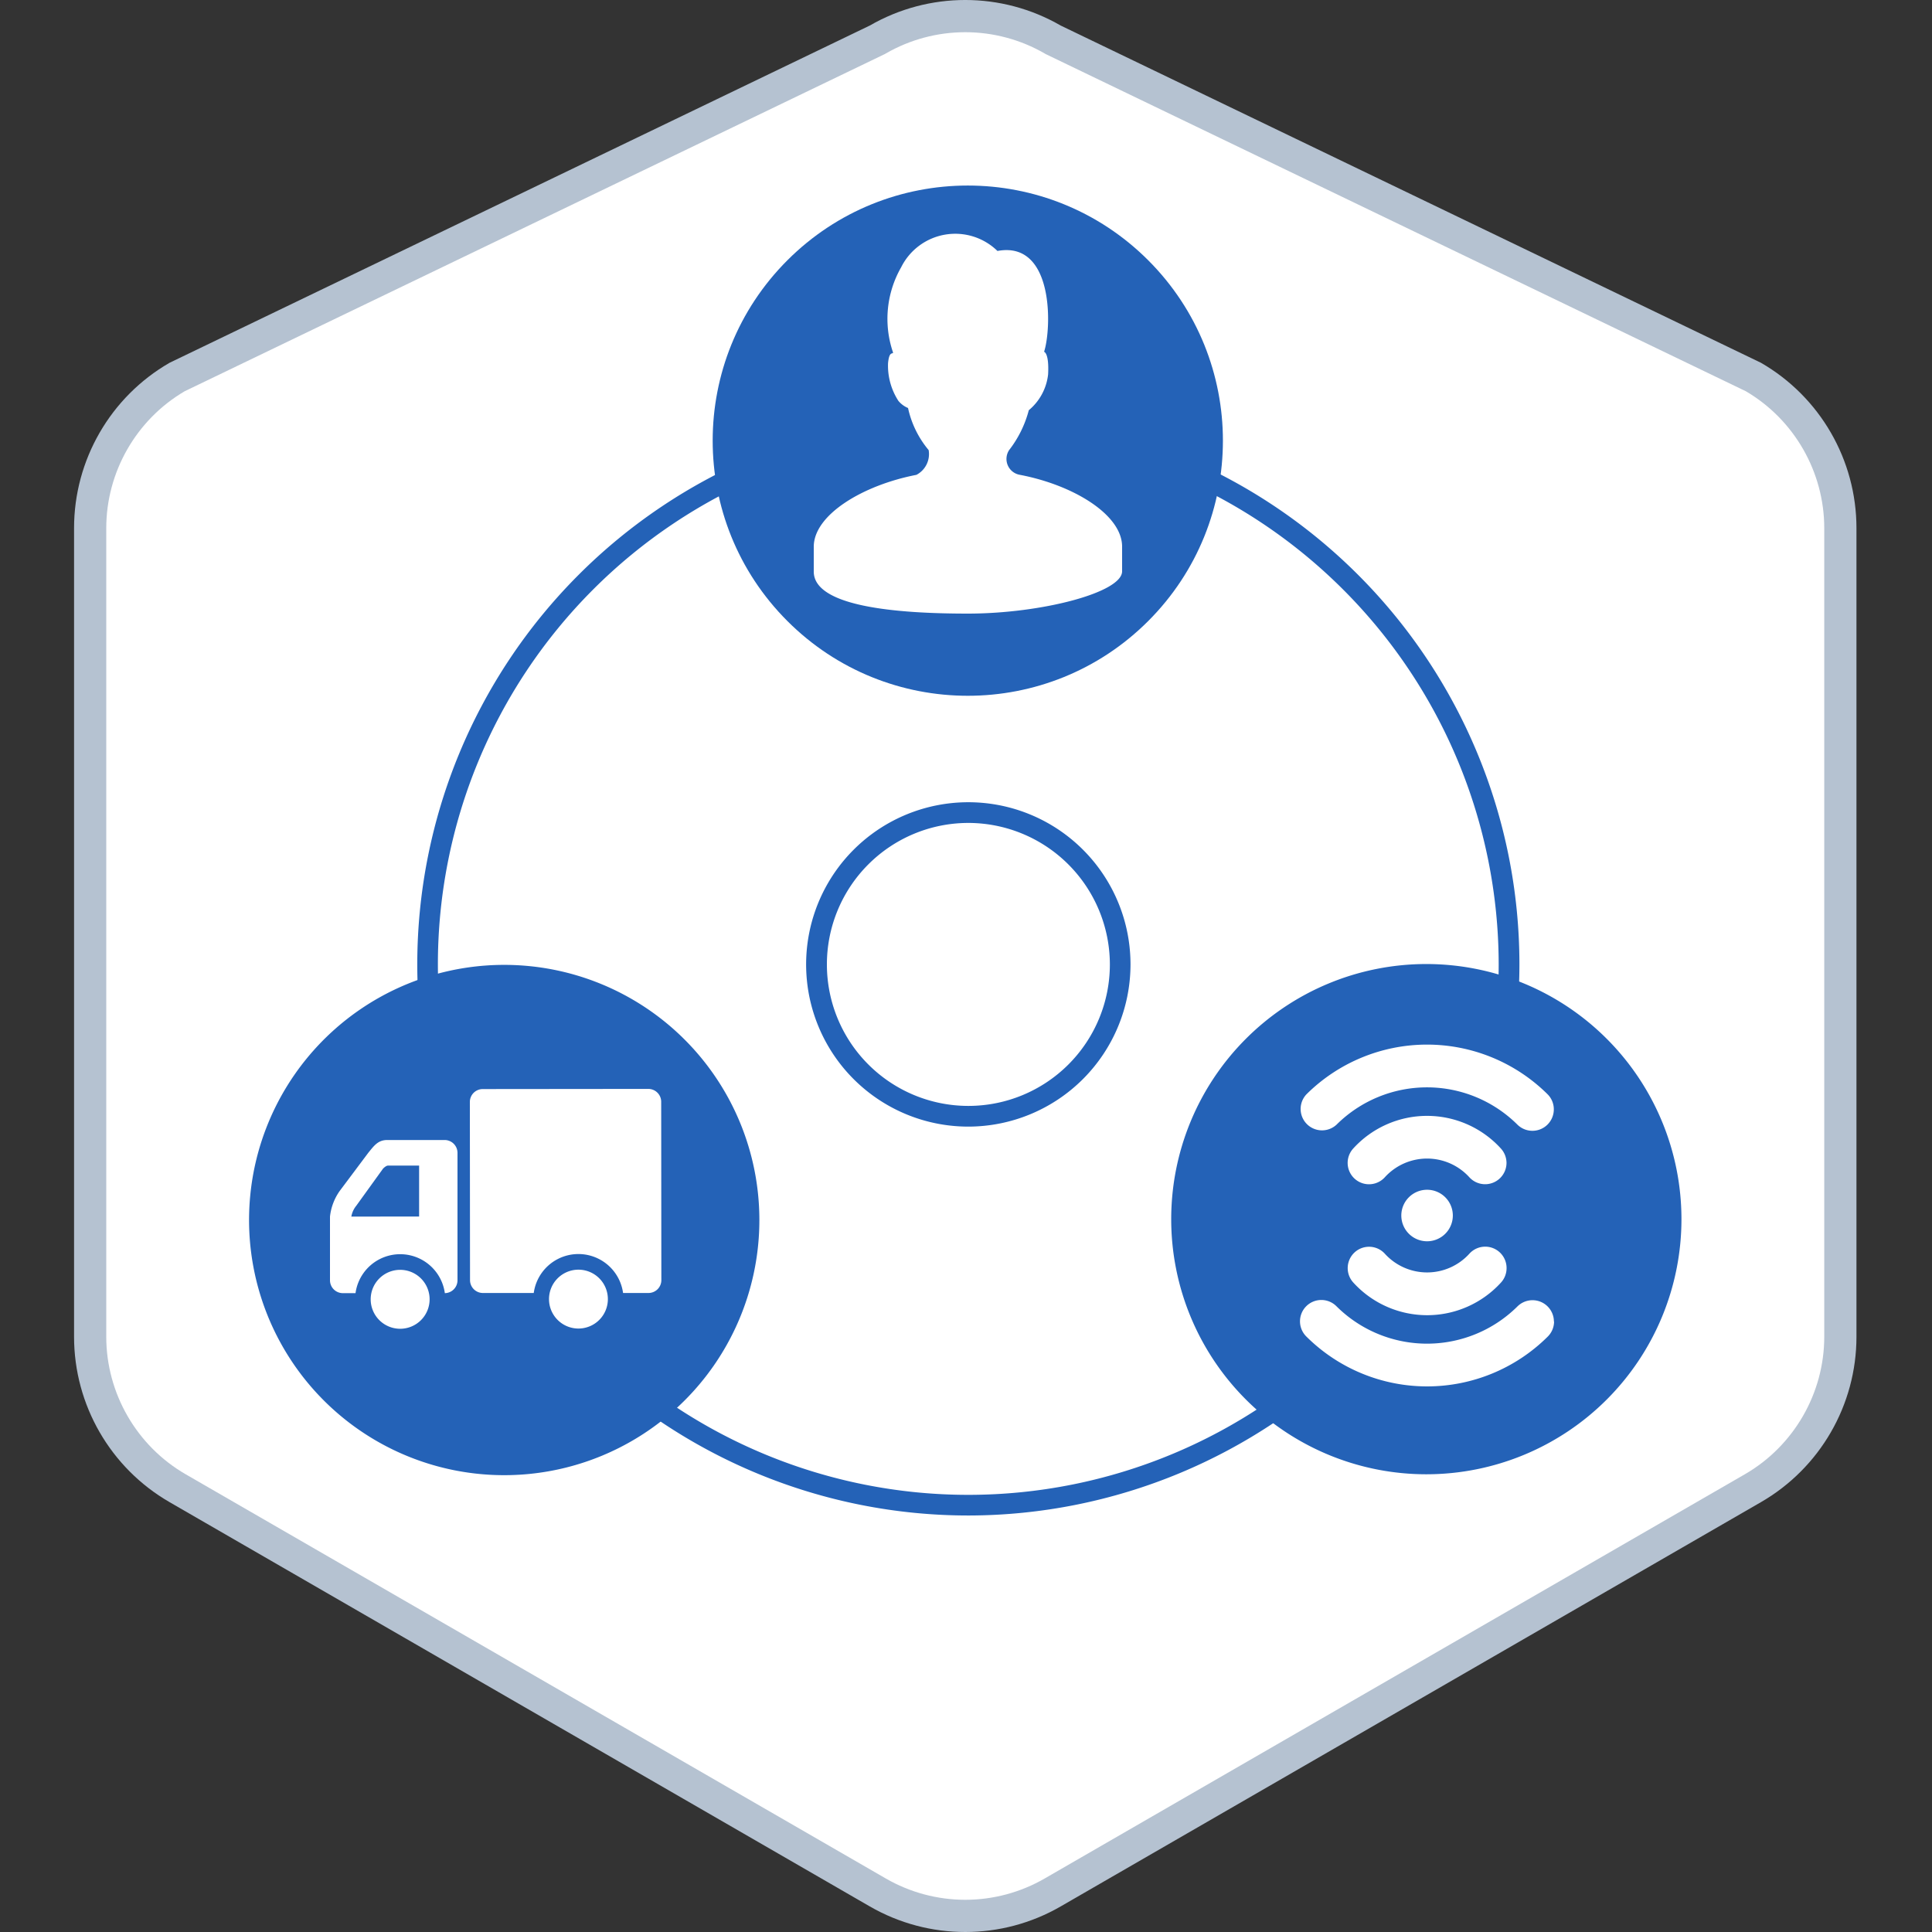
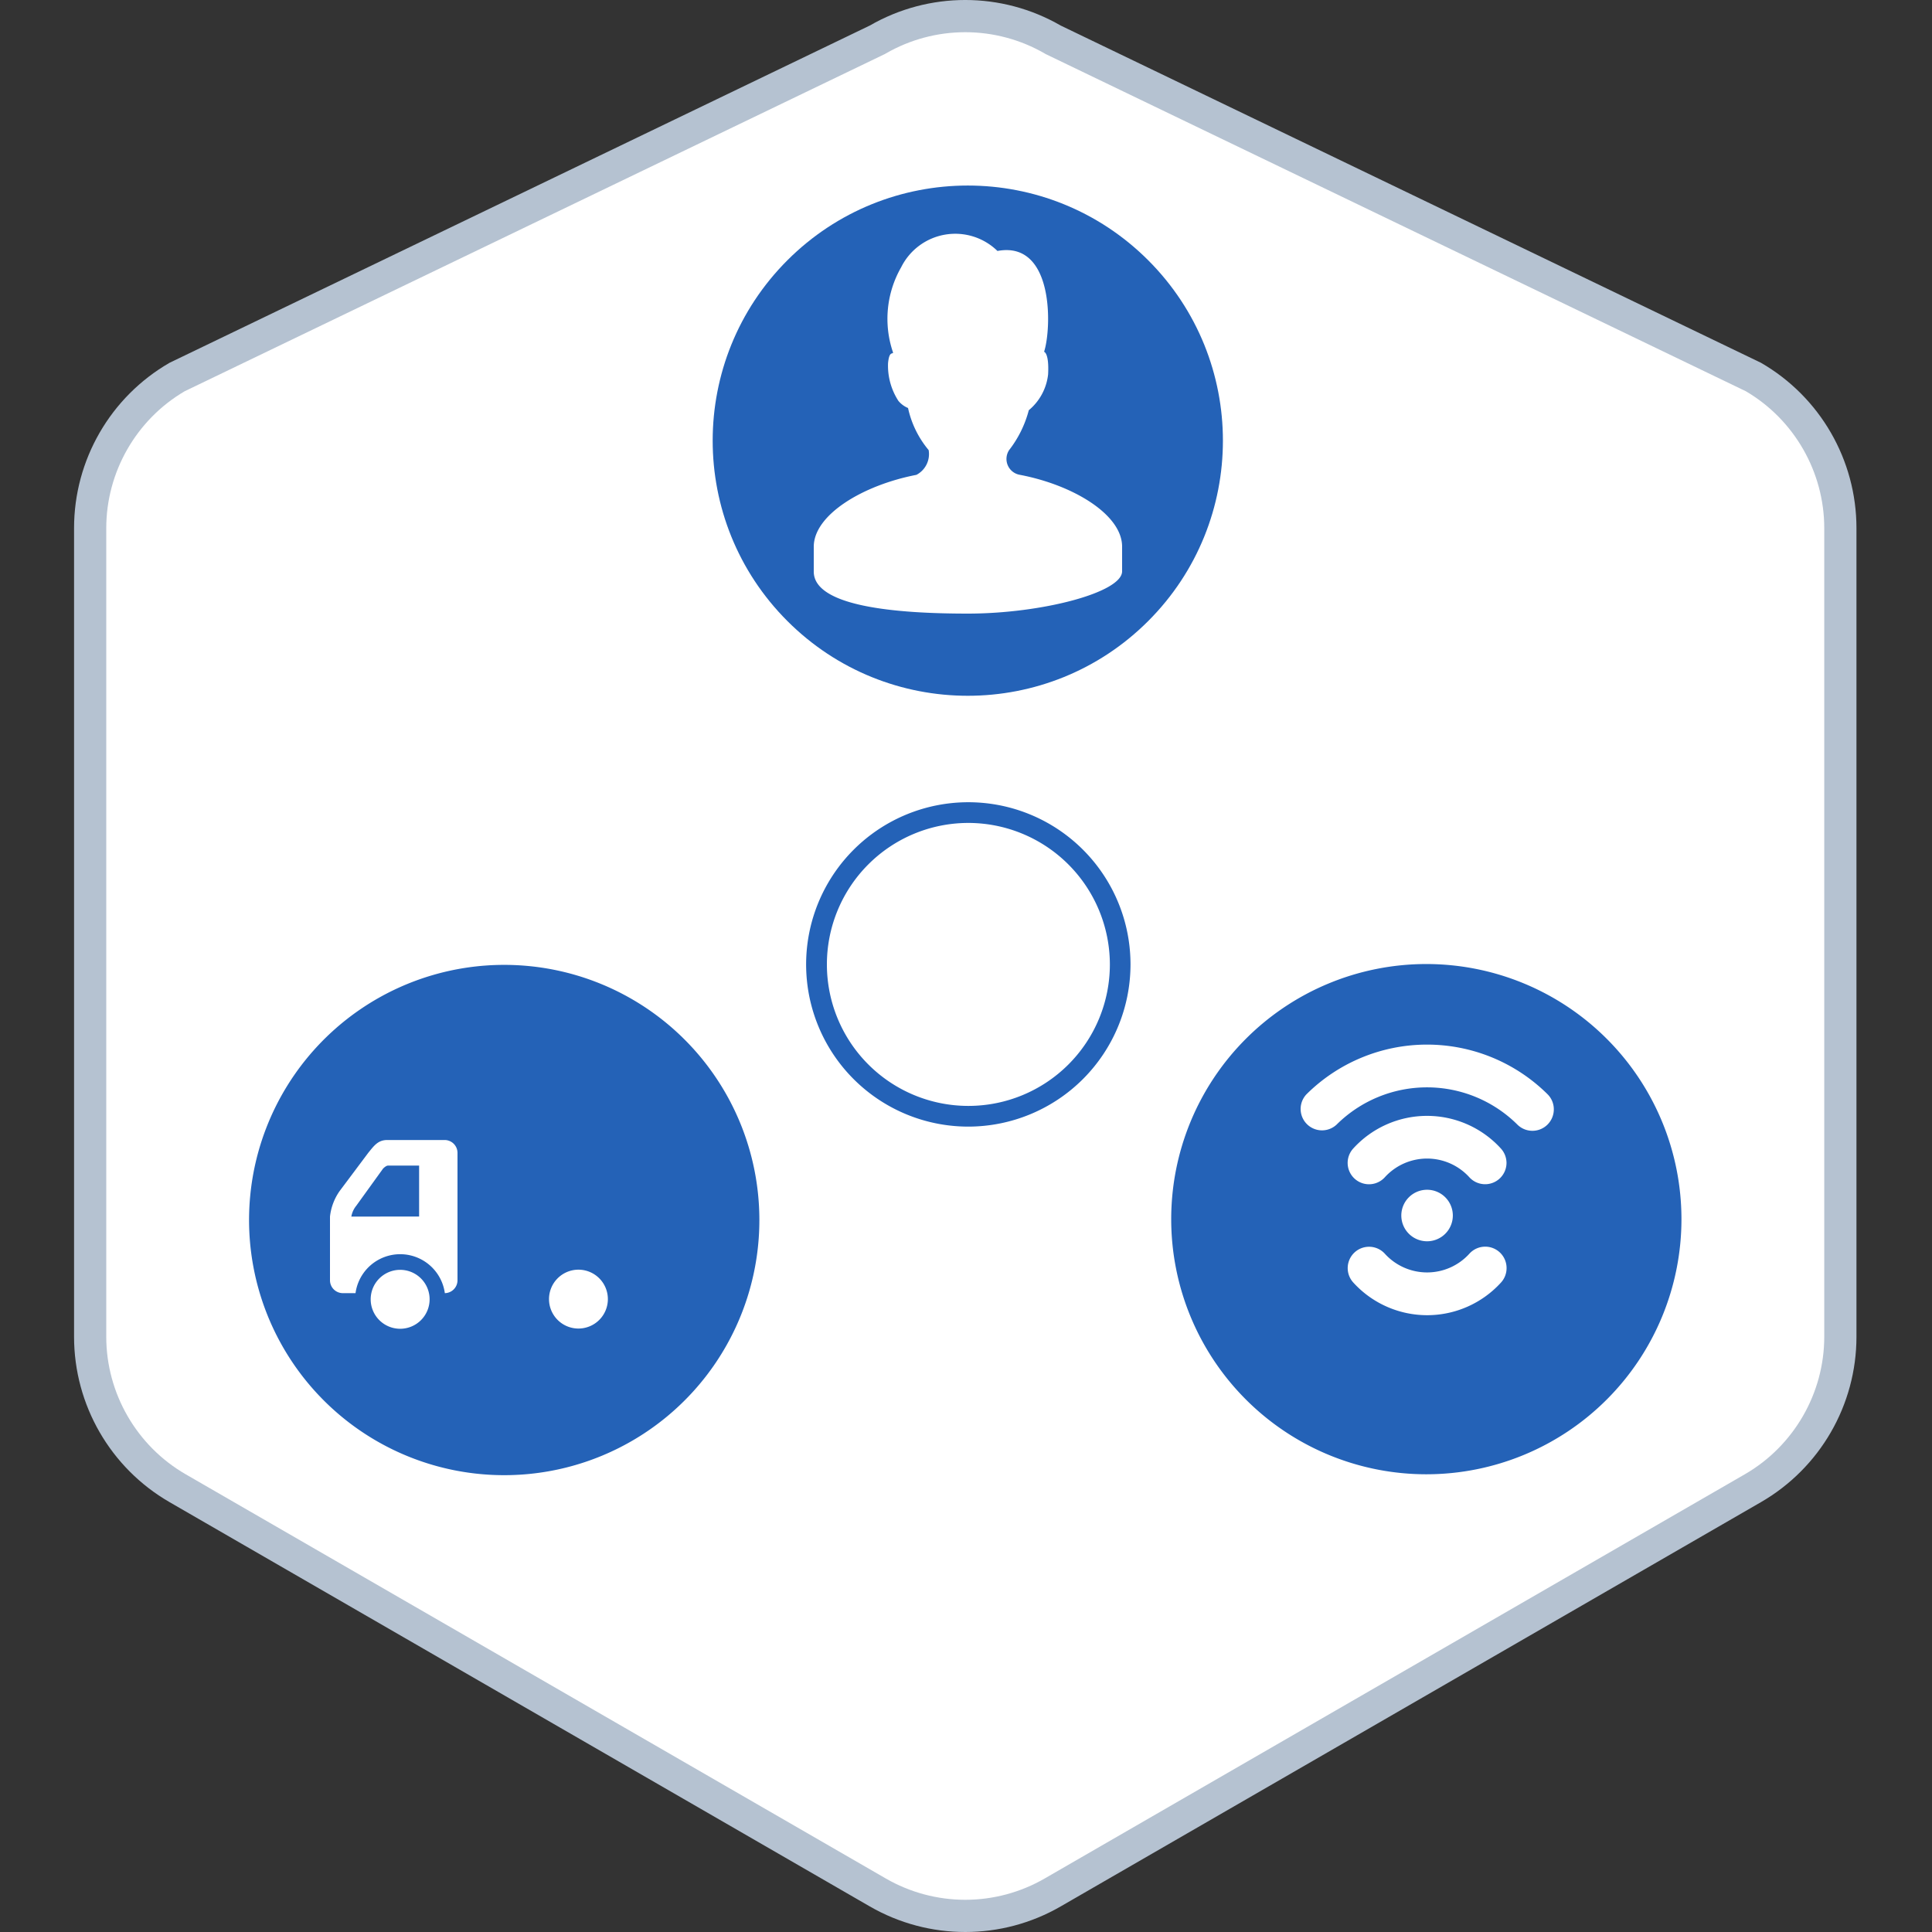
<svg xmlns="http://www.w3.org/2000/svg" width="60" height="60" viewBox="0 0 60 60">
  <rect x="0" y="0" width="60" height="60" fill="#333333" stroke="none" />
  <g id="i-Artificial-Intelligence-60px" transform="translate(779.065 -2365.671)">
    <rect id="frame" width="60" height="60" transform="translate(-779.065 2365.671)" fill="none" />
    <g id="icon" transform="translate(-1.7 -1)">
      <g id="Group_1742" data-name="Group 1742" transform="translate(-775.065 2366.671)">
        <g id="Group_1741" data-name="Group 1741">
          <g id="Path_1415" data-name="Path 1415" transform="translate(775.065 -2366.671)" fill="#fff" stroke-miterlimit="10">
            <path d="M -747.388 2426.171 C -748.34 2426.171 -749.279 2425.919 -750.104 2425.443 L -771.85 2412.887 C -773.525 2411.921 -774.565 2410.118 -774.565 2408.185 L -774.565 2383.073 C -774.565 2381.146 -773.531 2379.349 -771.866 2378.38 L -750.137 2367.915 L -750.12 2367.907 L -750.104 2367.898 C -749.279 2367.422 -748.34 2367.171 -747.388 2367.171 C -746.436 2367.171 -745.497 2367.422 -744.673 2367.898 L -744.657 2367.907 L -744.64 2367.915 L -722.91 2378.38 C -721.245 2379.349 -720.211 2381.146 -720.211 2383.073 L -720.211 2408.185 C -720.211 2410.118 -721.251 2411.92 -722.926 2412.888 L -744.673 2425.443 C -745.497 2425.919 -746.436 2426.171 -747.388 2426.171 Z" stroke="none" />
            <path d="M -747.388 2425.671 C -746.524 2425.671 -745.671 2425.442 -744.923 2425.01 L -723.176 2412.455 C -721.656 2411.576 -720.711 2409.94 -720.711 2408.185 L -720.711 2383.073 C -720.711 2381.33 -721.643 2379.704 -723.145 2378.822 L -744.891 2368.35 L -744.923 2368.331 C -745.671 2367.899 -746.524 2367.671 -747.388 2367.671 C -748.253 2367.671 -749.105 2367.899 -749.854 2368.331 L -749.886 2368.35 L -749.92 2368.366 L -771.631 2378.822 C -773.133 2379.704 -774.065 2381.329 -774.065 2383.073 L -774.065 2408.185 C -774.065 2409.94 -773.121 2411.577 -771.6 2412.455 L -749.854 2425.01 C -749.105 2425.442 -748.252 2425.671 -747.388 2425.671 M -747.388 2426.671 C -748.412 2426.671 -749.436 2426.406 -750.354 2425.876 L -772.1 2413.321 C -773.935 2412.261 -775.065 2410.303 -775.065 2408.185 L -775.065 2383.073 C -775.065 2380.955 -773.935 2378.997 -772.1 2377.938 L -750.354 2367.465 C -748.518 2366.406 -746.258 2366.406 -744.423 2367.465 L -722.676 2377.938 C -720.842 2378.997 -719.711 2380.955 -719.711 2383.073 L -719.711 2408.185 C -719.711 2410.303 -720.842 2412.261 -722.676 2413.321 L -744.423 2425.876 C -745.34 2426.406 -746.364 2426.671 -747.388 2426.671 Z" stroke="none" fill="#b5c2d1" />
          </g>
        </g>
      </g>
      <g id="Group_1955" data-name="Group 1955" transform="translate(-1464.333 1788.185)">
-         <path id="Path_1215" data-name="Path 1215" d="M717.055,625.551a17.114,17.114,0,1,1,17.1-17.128A17.133,17.133,0,0,1,717.055,625.551Zm-.03-33.585a16.472,16.472,0,1,0,16.486,16.458A16.49,16.49,0,0,0,717.025,591.966Z" fill="#2462b7" />
        <path id="Path_1216" data-name="Path 1216" d="M717.044,613.474a5.037,5.037,0,1,1,5.033-5.04A5.042,5.042,0,0,1,717.044,613.474Zm-.008-9.431a4.394,4.394,0,1,0,4.4,4.392A4.4,4.4,0,0,0,717.036,604.043Z" fill="#2462b7" />
        <g id="Group_1549" data-name="Group 1549">
          <circle id="Ellipse_230" data-name="Ellipse 230" cx="7.923" cy="7.923" r="7.923" transform="translate(705.819 592.171) rotate(-45)" fill="#2462b7" />
          <g id="Group_1548" data-name="Group 1548">
            <g id="Group_1547" data-name="Group 1547">
              <g id="Group_1546" data-name="Group 1546">
                <path id="Path_1217" data-name="Path 1217" d="M718.64,593.232a.5.5,0,0,1-.332-.769,3.432,3.432,0,0,0,.61-1.237,1.686,1.686,0,0,0,.6-1.115c.035-.668-.125-.7-.125-.7.237-.727.313-3.459-1.448-3.131a1.876,1.876,0,0,0-2.991.507,3.223,3.223,0,0,0-.251,2.648c-.012.063-.118-.062-.156.33a2.009,2.009,0,0,0,.321,1.17.779.779,0,0,0,.3.222,3.034,3.034,0,0,0,.64,1.307.728.728,0,0,1-.38.769c-1.662.32-3.189,1.24-3.188,2.234,0,.073,0,.77,0,.77,0,1.078,2.524,1.307,4.8,1.305s4.776-.654,4.776-1.314c0,0,0-.7,0-.77C721.812,594.466,720.3,593.548,718.64,593.232Z" fill="#fff" />
              </g>
            </g>
          </g>
        </g>
        <g id="Group_1550" data-name="Group 1550">
          <path id="Path_1218" data-name="Path 1218" d="M739.187,616.341a7.923,7.923,0,1,1-7.93-7.916A7.924,7.924,0,0,1,739.187,616.341Z" fill="#2462b7" />
        </g>
        <g id="Group_1555" data-name="Group 1555">
          <g id="Group_1551" data-name="Group 1551">
            <path id="Path_1219" data-name="Path 1219" d="M710.551,616.367a7.924,7.924,0,1,1-7.931-7.916A7.924,7.924,0,0,1,710.551,616.367Z" fill="#2462b7" />
          </g>
          <g id="Group_1554" data-name="Group 1554">
            <g id="Group_1552" data-name="Group 1552">
              <path id="Path_1220" data-name="Path 1220" d="M704.018,618.833a.914.914,0,1,0,.914-.916A.915.915,0,0,0,704.018,618.833Z" fill="#fff" />
            </g>
            <g id="Group_1553" data-name="Group 1553">
              <path id="Path_1221" data-name="Path 1221" d="M698.48,618.838a.915.915,0,1,0,.914-.916A.915.915,0,0,0,698.48,618.838Z" fill="#fff" />
            </g>
            <path id="Path_1222" data-name="Path 1222" d="M697.216,616.268c0,.374,0,1.978,0,1.978a.4.4,0,0,0,.4.4h.393a1.4,1.4,0,0,1,2.774,0,.4.4,0,0,0,.393-.4l0-3.956a.4.4,0,0,0-.4-.4l-1.78,0c-.29,0-.412.178-.593.4l-.883,1.179A1.7,1.7,0,0,0,697.216,616.268Zm.663,0a.732.732,0,0,1,.153-.336l.832-1.154s.089-.093.152-.093h.968v1.582Z" fill="#fff" />
-             <path id="Path_1223" data-name="Path 1223" d="M701.96,612.308l5.142-.005a.4.4,0,0,1,.4.4l.005,5.538a.4.4,0,0,1-.4.4h-.789a1.4,1.4,0,0,0-2.774,0l-1.579,0a.4.4,0,0,1-.4-.4l-.005-5.539A.4.4,0,0,1,701.96,612.308Z" fill="#fff" />
          </g>
        </g>
        <g id="Group_1556" data-name="Group 1556">
          <path id="Path_1224" data-name="Path 1224" d="M733.754,614.6a.664.664,0,0,1-1.155.446,1.773,1.773,0,0,0-2.623,0,.663.663,0,0,1-.984-.89,3.1,3.1,0,0,1,4.589,0A.668.668,0,0,1,733.754,614.6Z" fill="#fff" />
          <path id="Path_1225" data-name="Path 1225" d="M735.223,612.94a.664.664,0,0,1-1.131.472,3.984,3.984,0,0,0-5.615,0,.664.664,0,0,1-.937-.94,5.314,5.314,0,0,1,7.487-.005A.659.659,0,0,1,735.223,612.94Z" fill="#fff" />
          <path id="Path_1226" data-name="Path 1226" d="M731.287,615.435a.8.8,0,1,0,.8.8A.8.8,0,0,0,731.287,615.435Z" fill="#fff" />
          <path id="Path_1227" data-name="Path 1227" d="M733.756,617.87a.661.661,0,0,1-.172.445,3.1,3.1,0,0,1-4.589,0,.663.663,0,0,1,.981-.893,1.773,1.773,0,0,0,2.624,0,.663.663,0,0,1,1.156.444Z" fill="#fff" />
-           <path id="Path_1228" data-name="Path 1228" d="M735.231,619.528a.665.665,0,0,1-.2.471,5.313,5.313,0,0,1-7.487,0,.663.663,0,1,1,.934-.941,3.987,3.987,0,0,0,5.616,0,.664.664,0,0,1,1.132.469Z" fill="#fff" />
        </g>
      </g>
    </g>
  </g>
</svg>